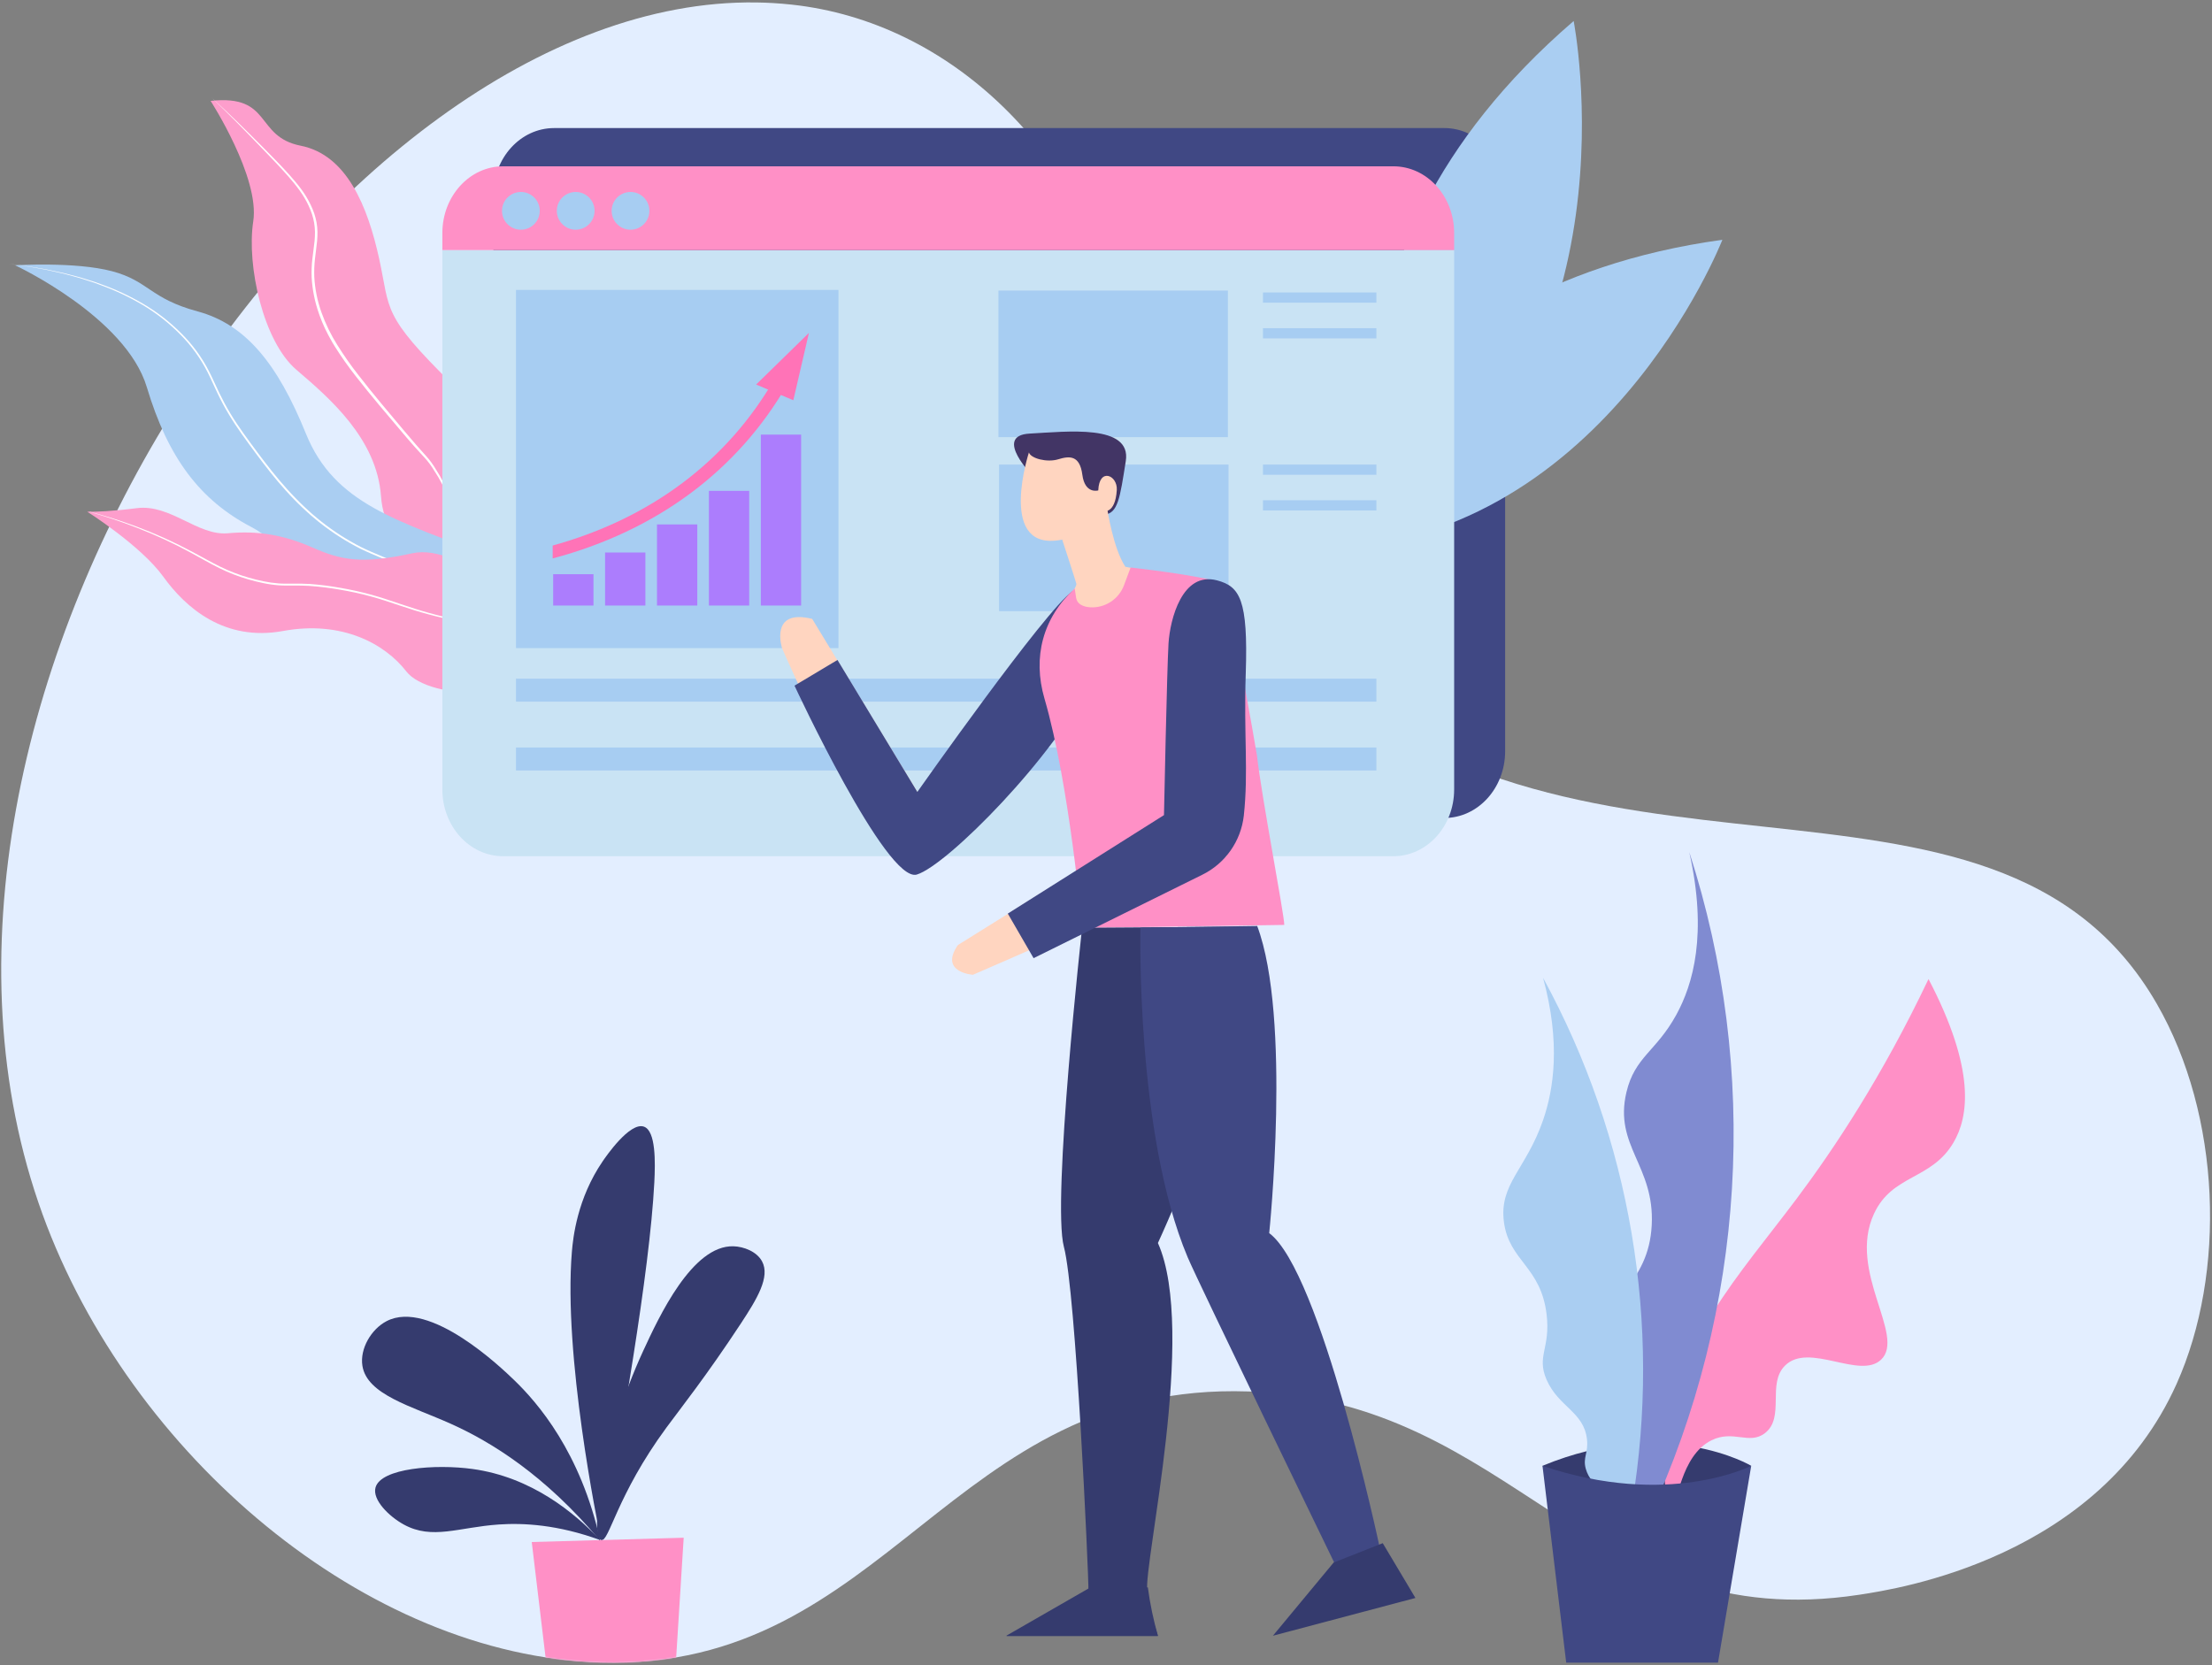
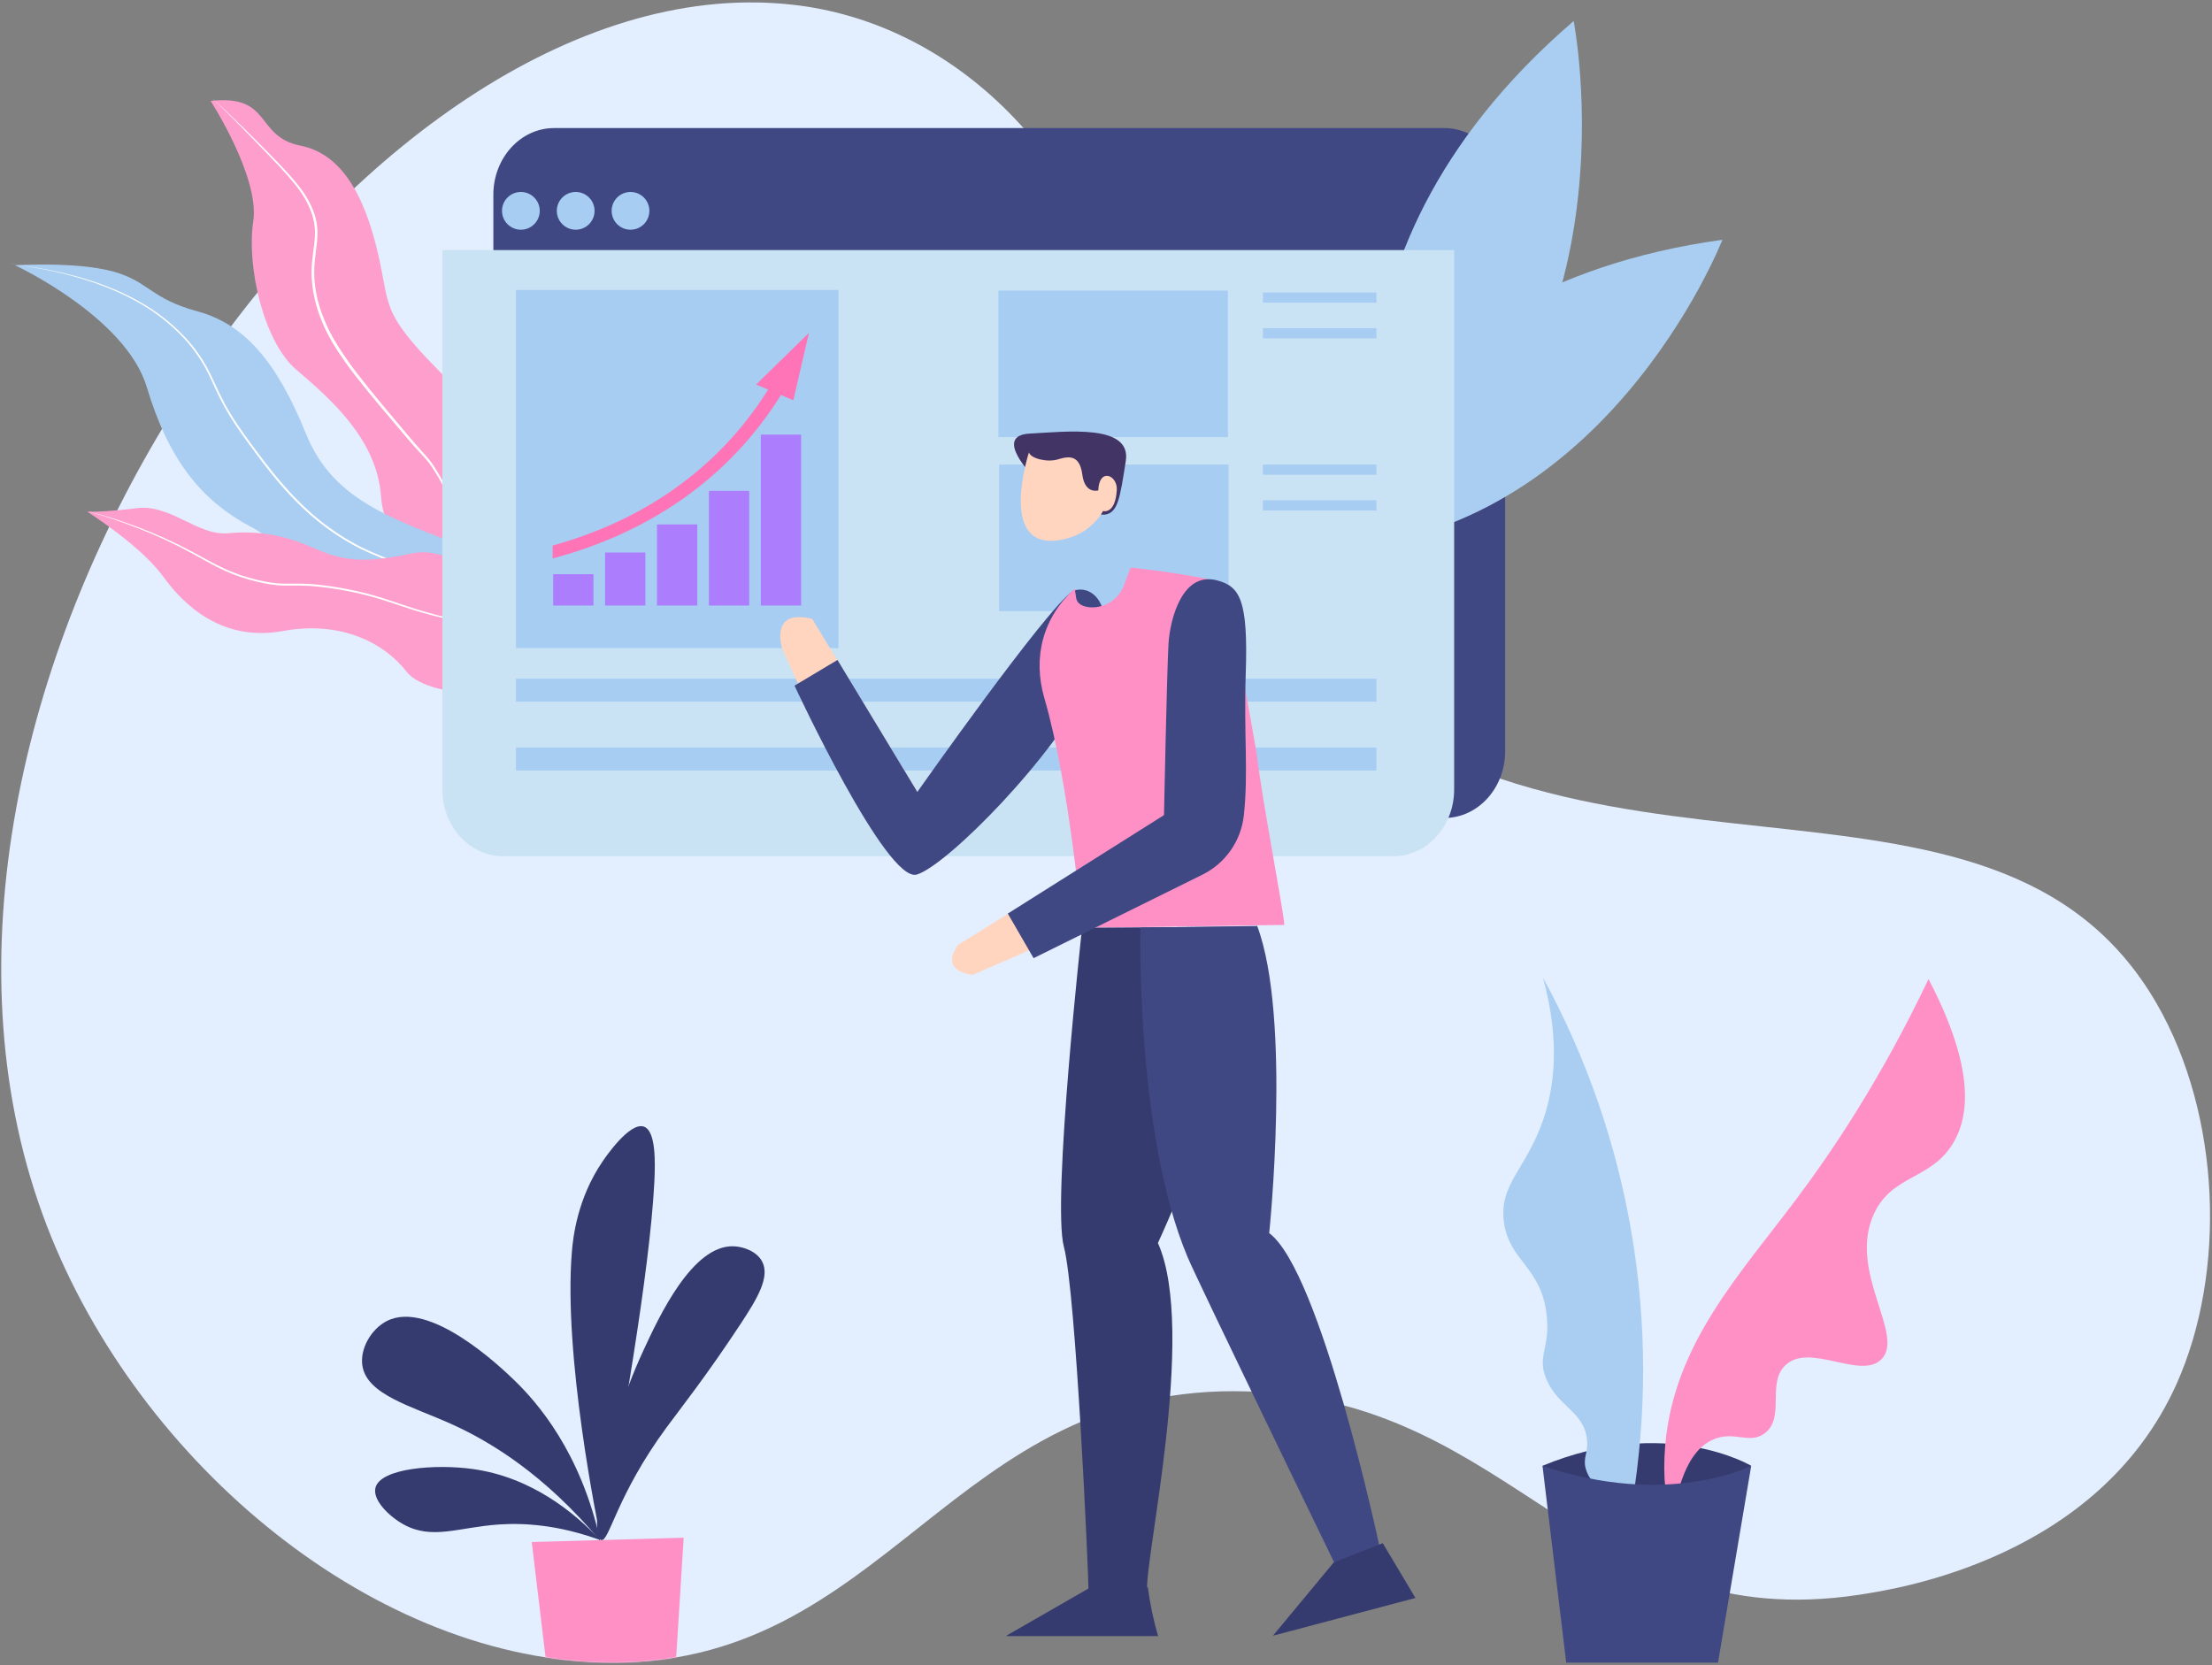
<svg xmlns="http://www.w3.org/2000/svg" xmlns:xlink="http://www.w3.org/1999/xlink" width="1829px" height="1377px" viewBox="0 0 1829 1377" version="1.1">
  <rect x="0" y="0" width="1829" height="1377" fill="#808080" stroke="none" />
  <title>Stats</title>
  <defs>
    <path d="M930.611,270.731 C895.411,124.695 785.826,17.095 653.53,2.812 C642.989,1.675 633.2,1.153 624.23,1.029 C273.371,-3.817 -119.37,581.252 34.254,1003.358 C106.583,1202.087 301.322,1368.277 495.854,1373.784 C733.861,1380.522 783.807,1141.421 1031.202,1149.66 C1252.869,1157.043 1309.891,1352.234 1536.502,1317.753 C1568.17,1312.934 1734.009,1287.701 1798.713,1143.435 C1839.856,1051.703 1835.713,921.646 1782.325,829.035 C1646.643,593.683 1292.271,772.609 1063.974,533.317 C992.48,458.38 952.81,362.817 930.611,270.731 Z" id="path-1" />
  </defs>
  <g id="🏞-Scenes" stroke="none" stroke-width="1" fill="none" fill-rule="evenodd">
    <g id="Marketing" transform="translate(-9242, -511)">
      <g transform="translate(331.707, 105.686)" id="Stats">
        <g transform="translate(8911.129, 405.461)">
          <g id="Background-4" transform="translate(0, 1)" fill="#E3EEFF">
            <path d="M930.775,270.584 C895.575,124.548 785.99,16.948 653.694,2.665 C643.153,1.528 633.364,1.006 624.394,0.882 C273.535,-3.964 -119.206,581.105 34.418,1003.211 C106.747,1201.94 301.486,1368.13 496.018,1373.637 C734.025,1380.375 783.971,1141.274 1031.366,1149.513 C1253.033,1156.896 1310.055,1352.087 1536.666,1317.606 C1568.334,1312.787 1734.173,1287.554 1798.877,1143.288 C1840.02,1051.556 1835.877,921.499 1782.489,828.888 C1646.807,593.536 1292.435,772.462 1064.138,533.17 C992.644,458.233 952.974,362.67 930.775,270.584 Z" id="Path_700" />
          </g>
          <g id="Plant-4" transform="translate(1241.192, 704.434)">
            <g id="Group_390" transform="translate(33.383, 488.823)" fill="#353B6E">
              <path d="M172.587,18.74 C172.587,18.74 101.987,-23.426 0,18.74 L85.313,121.704 L172.587,18.74 Z" id="Path_701" />
            </g>
            <path d="M134.876,490.404 C142.141,406.685 196.493,349.515 243.724,286.437 C274.192,245.747 314.115,186.013 352.571,105.026 C391.971,180.485 385.702,219.098 373.164,240.349 C354.864,271.363 322.623,266.371 307.464,299.185 C285.394,346.954 334.064,400.085 313.347,419.8 C295.773,436.522 253.694,405 233.918,424.7 C218.756,439.8 234.206,467.582 217.248,480.595 C204.314,490.519 191.187,477.538 173.12,486.478 C146.891,499.459 145.62,541.145 139.78,540.411 C135.468,539.873 132.592,516.727 134.876,490.404 Z" id="Path_702" fill="#FF90C6" />
-             <path d="M121.34,550.703 C201.409,377.888 213.337,181.228 154.74,0.003 C170.017,67.988 157.84,109.452 143.962,134.718 C127.313,165.031 109.717,169.308 102.773,198.726 C92.291,243.135 126.263,259.355 123.708,308.555 C121.121,358.37 84.964,367.33 75.381,415.126 C69.658,443.647 73.062,487.708 121.34,550.703 Z" id="Path_703" fill="#808BD1" />
            <path d="M107.419,539.433 C132.225,390.162 106.334,236.884 33.874,104.043 C48.612,158.149 42.625,196.332 33.874,221.716 C19.887,262.284 -2.691,274.593 1.513,306.049 C5.845,338.449 32.102,342.581 36.813,382.536 C40.113,410.548 28.186,416.784 36.813,436.469 C46.667,458.958 67.513,462.869 70.153,485.5 C71.505,497.1 66.542,500.471 69.173,510.015 C73.563,525.933 92.342,534.607 107.419,539.433 Z" id="Path_704" fill="#AACEF2" />
            <path d="M205.97,507.566 C205.97,507.566 137.327,542.866 33.383,507.566 L52.996,670.347 L178.513,670.347 L205.97,507.566 Z" id="Path_705" fill="#404884" />
          </g>
          <g id="Browser-2" transform="translate(407, 105)" fill="#404884">
            <path d="M786.473,0.762 L50.312,0.762 C22.577,0.762 0.093,25.455 0.093,55.915 L0.093,516.124 C0.093,546.585 22.577,571.278 50.312,571.278 L786.473,571.278 C814.208,571.278 836.692,546.585 836.692,516.124 L836.692,55.915 C836.692,25.455 814.208,0.762 786.473,0.762 Z" id="Path_706" />
          </g>
          <g id="Plants-5" transform="translate(1083, 17)" fill="#AACEF2">
            <path d="M340.32,181.138 C340.32,181.138 240.944,436.418 0.193,437.738 C0.188,437.738 46.881,221.673 340.32,181.138 Z" id="Path_707" />
            <path d="M63.644,422.3 C63.644,422.3 -16.629,201.546 217.352,0.226 C217.352,0.226 273.515,285.882 63.644,422.3" id="Path_708" />
          </g>
          <g id="Plants-6" transform="translate(5.997, 80.466)">
            <path d="M380.61,391.076 C380.61,391.076 428.31,297.066 368.248,238.126 C308.186,179.186 316.098,176.194 306.675,133.32 C297.252,90.446 280.116,47.454 241.81,39.887 C203.504,32.32 218.586,-2.756 167.316,2.828 C167.316,2.828 208.171,66.068 202.562,102.477 C196.953,138.886 210.813,201.707 238.193,225.128 C265.573,248.549 304.811,282.092 308.222,329.917 C311.633,377.742 360.153,394.834 380.61,391.076 Z" id="Path_709" fill="#FD9ECC" />
            <path d="M376.98,413.955 C378.525,393.837 376.808,373.601 371.895,354.031 C369.406,344.296 365.995,334.819 361.709,325.731 L360.102,322.331 C359.57,321.196 358.917,320.121 358.331,319.013 L356.531,315.713 L355.631,314.063 C355.331,313.515 354.971,312.997 354.643,312.463 L350.636,306.1 C349.271,304.018 347.789,302.015 346.197,300.1 C344.597,298.2 342.863,296.379 341.156,294.52 C339.449,292.661 337.74,290.797 336.056,288.912 C332.688,285.145 329.417,281.29 326.156,277.448 C319.631,269.759 313.124,262.051 306.637,254.322 C300.18,246.568 293.771,238.766 287.572,230.782 C281.303,222.829 275.458,214.551 270.061,205.982 L268.086,202.728 C267.43,201.641 266.843,200.512 266.219,199.407 C265.613,198.291 264.967,197.197 264.393,196.063 L262.693,192.649 L261.843,190.943 L261.071,189.198 L259.529,185.707 C259.037,184.533 258.606,183.334 258.142,182.149 C257.696,180.957 257.199,179.784 256.831,178.564 C253.427,168.939 251.416,158.878 250.859,148.684 C250.673,143.588 250.874,138.486 251.459,133.421 C251.993,128.37 252.832,123.391 253.291,118.421 C253.526,115.949 253.631,113.466 253.607,110.983 C253.549,108.514 253.315,106.052 252.907,103.616 C252.48,101.181 251.885,98.778 251.124,96.426 C250.331,94.072 249.404,91.765 248.347,89.517 C244.22,80.417 237.894,72.517 231.292,64.96 C224.657,57.401 217.642,50.16 210.648,42.897 C203.654,35.634 196.66,28.368 189.569,21.204 C182.478,14.04 175.278,6.978 167.996,0.004 C175.456,6.791 182.797,13.707 190.019,20.753 C197.244,27.796 204.354,34.946 211.493,42.073 C215.046,45.652 218.577,49.256 222.084,52.885 C225.584,56.517 229.06,60.185 232.432,63.954 C235.804,67.723 239.087,71.584 242.112,75.669 C245.169,79.753 247.819,84.127 250.023,88.728 C251.138,91.032 252.119,93.398 252.961,95.815 C253.779,98.252 254.426,100.744 254.898,103.271 C255.342,105.806 255.596,108.371 255.66,110.944 C255.695,113.504 255.595,116.064 255.36,118.613 C254.909,123.691 254.087,128.67 253.58,133.649 C253.023,138.608 252.844,143.603 253.043,148.589 C253.627,158.564 255.632,168.404 259,177.811 C262.36,187.238 266.755,196.263 272.105,204.721 C277.427,213.239 283.195,221.471 289.385,229.382 C295.527,237.351 301.894,245.159 308.314,252.927 C314.754,260.679 321.229,268.406 327.739,276.109 C330.982,279.97 334.239,283.801 337.558,287.585 C339.211,289.481 340.882,291.361 342.573,293.225 C344.255,295.098 345.973,296.948 347.608,298.925 C349.221,300.905 350.72,302.975 352.098,305.125 L356.082,311.605 C356.407,312.149 356.761,312.677 357.062,313.233 L357.957,314.911 L359.745,318.267 C360.326,319.393 360.971,320.486 361.497,321.639 L363.083,325.094 C367.311,334.304 370.644,343.898 373.035,353.746 C375.384,363.586 376.874,373.612 377.488,383.71 L377.703,387.492 C377.775,388.753 377.774,390.016 377.813,391.278 C377.904,393.801 377.874,396.326 377.848,398.849 C377.734,403.894 377.467,408.934 376.98,413.955 Z" id="Path_710" fill="#FFFFFF" />
            <path d="M479.865,483.699 C479.865,483.699 477.249,410.059 399.386,379.917 C321.523,349.775 269.788,336.353 246.144,278.041 C222.5,219.729 196.082,187.586 156.565,176.902 C117.048,166.218 116.182,151.696 85.765,143.66 C55.348,135.624 5.704,138.781 5.704,138.781 C5.704,138.781 97.154,181.428 114.564,239.558 C131.974,297.688 158.302,332.95 201.153,355.292 C244.004,377.634 276.136,453.441 355.71,456.105 C435.284,458.769 479.865,483.699 479.865,483.699 Z" id="Path_711" fill="#AACEF2" />
            <path d="M483.884,493.53 C478.36,481.692 471.499,470.525 463.434,460.248 C455.355,449.999 445.882,440.93 435.291,433.304 C432.591,431.484 429.941,429.592 427.15,427.917 C424.373,426.223 421.529,424.647 418.618,423.19 C412.76,420.339 406.752,417.81 400.618,415.614 L363.872,402.036 C351.628,397.497 339.387,392.944 327.205,388.223 C321.11,385.876 315.037,383.466 308.986,380.994 C302.941,378.507 296.919,375.949 291.025,373.073 C279.328,367.13 268.248,360.045 257.945,351.922 C256.624,350.95 255.403,349.855 254.134,348.822 L250.362,345.671 L246.709,342.386 C245.49,341.292 244.263,340.206 243.101,339.051 C240.744,336.776 238.366,334.521 236.118,332.139 C234.985,330.957 233.823,329.803 232.718,328.6 L229.405,324.974 C220.605,315.274 212.605,304.896 204.79,294.424 C197.058,283.908 189.19,273.424 182.455,262.174 C179.055,256.574 175.991,250.768 173.148,244.874 C170.305,238.98 167.741,232.966 164.808,227.168 C158.905,215.568 151.211,204.971 142.008,195.768 C132.859,186.494 122.572,178.416 111.392,171.728 C100.188,165.057 88.375,159.469 76.111,155.038 L71.536,153.314 L66.886,151.805 L62.23,150.305 C60.675,149.815 59.137,149.27 57.553,148.876 L48.109,146.313 L45.747,145.678 L43.36,145.141 L38.585,144.069 L33.809,142.997 C33.009,142.822 32.22,142.629 31.42,142.47 L29.012,142.035 L19.378,140.292 C16.178,139.653 12.929,139.292 9.7,138.813 L2.84217094e-14,137.453 L9.713,138.715 C12.947,139.158 16.198,139.491 19.413,140.098 L29.07,141.745 L31.485,142.156 C32.285,142.308 33.085,142.493 33.885,142.656 L38.675,143.681 L43.466,144.707 L45.866,145.22 L48.239,145.832 L57.724,148.306 C59.314,148.685 60.862,149.216 62.424,149.691 L67.105,151.148 L71.784,152.615 L76.391,154.297 C88.735,158.671 100.633,164.216 111.921,170.855 C123.22,177.529 133.628,185.608 142.896,194.898 C152.26,204.135 160.08,214.817 166.057,226.534 C169.029,232.385 171.597,238.395 174.443,244.25 C177.289,250.105 180.326,255.861 183.718,261.417 C190.424,272.575 198.28,283.005 206.032,293.505 C213.85,303.944 221.844,314.26 230.606,323.897 L233.893,327.508 C234.993,328.708 236.146,329.855 237.27,331.032 C239.5,333.405 241.857,335.648 244.194,337.911 C245.346,339.061 246.562,340.141 247.771,341.23 L251.393,344.5 L255.132,347.635 C256.39,348.665 257.6,349.755 258.91,350.721 C269.115,358.797 280.092,365.845 291.682,371.763 C297.519,374.625 303.518,377.186 309.543,379.679 C315.568,382.172 321.636,384.579 327.721,386.932 C339.889,391.654 352.102,396.271 364.321,400.885 L400.991,414.669 C407.143,416.911 413.167,419.487 419.038,422.386 C421.961,423.868 424.817,425.471 427.607,427.196 C430.407,428.902 433.071,430.808 435.762,432.67 C446.316,440.433 455.734,449.634 463.741,460.004 C471.714,470.373 478.472,481.622 483.884,493.53 Z" id="Path_712" fill="#FFFFFF" />
            <path d="M329.227,474.73 C311.302,451.54 275.582,432.29 227.227,441.179 C178.872,450.068 146.815,422.129 128.227,396.327 C109.639,370.525 65.274,342.527 65.274,342.527 C65.274,342.527 65.764,342.551 66.753,342.559 C66.946,342.567 67.153,342.567 67.389,342.567 C72.124,342.599 84.872,342.358 106.268,339.608 C134.068,336.032 156.642,362.645 181.608,360.362 C206.574,358.079 228.02,361.818 251.45,372.121 C274.88,382.424 291.728,386.252 333.85,376.96 C375.972,367.668 434.371,432.185 434.371,432.185 C434.765,434.684 435.038,437.093 435.191,439.41 C435.2,439.48 435.206,439.55 435.207,439.62 C439.467,506.215 347.087,497.845 329.227,474.73 Z" id="Path_713" fill="#FD9ECC" />
            <path d="M435.207,439.62 C422.869,439.37 410.547,438.574 398.29,437.152 C381.335,435.176 364.545,431.974 348.052,427.571 C339.805,425.385 331.652,422.821 323.584,420.088 C315.515,417.372 307.452,414.646 299.253,412.452 C291.053,410.226 282.743,408.452 274.36,407.027 C266.001,405.549 257.571,404.505 249.104,403.9 C244.869,403.659 240.633,403.571 236.389,403.6 C232.145,403.629 227.844,403.713 223.552,403.391 C219.271,403.073 215.018,402.463 210.82,401.566 C208.714,401.148 206.641,400.625 204.558,400.143 L198.369,398.471 C190.142,396.081 182.143,392.964 174.469,389.155 C166.793,385.385 159.438,381.069 151.963,377.001 C137.039,368.822 121.582,361.655 105.697,355.548 C92.94,350.581 79.956,346.251 66.744,342.558 C66.937,342.566 67.144,342.566 67.38,342.566 C80.425,346.006 93.289,350.086 105.97,354.807 C121.954,360.786 137.516,367.838 152.549,375.915 L163.787,382 L169.405,385.022 C171.295,385.995 173.175,386.984 175.08,387.908 C182.691,391.653 190.618,394.716 198.769,397.063 L204.918,398.703 C206.984,399.177 209.041,399.692 211.118,400.093 C215.256,400.966 219.448,401.557 223.666,401.862 C227.866,402.162 232.105,402.071 236.374,402.031 C240.643,401.991 244.926,402.055 249.202,402.297 C257.725,402.929 266.21,404.003 274.622,405.513 C283.03,406.968 291.39,408.776 299.628,411.043 C307.883,413.278 315.969,416.035 324.028,418.775 C332.087,421.515 340.184,424.128 348.383,426.387 C364.789,430.908 381.499,434.247 398.383,436.378 C410.594,437.978 422.865,438.988 435.197,439.408 C435.207,439.478 435.207,439.549 435.207,439.62 Z" id="Path_714" fill="#FFFFFF" />
          </g>
          <g id="Browser-3" transform="translate(363.934, 137.382)">
            <path d="M0.998,515.358 C0.998,545.819 23.483,570.512 51.218,570.512 L787.379,570.512 C815.114,570.512 837.598,545.819 837.598,515.358 L837.598,69.285 L0.998,69.285 L0.998,515.358 Z" id="Path_715" fill="#C9E3F4" />
-             <path d="M787.379,0 L51.218,0 C23.483,0 1,24.693 1,55.153 L1,69.285 L837.6,69.285 L837.6,55.153 C837.6,24.693 815.114,0 787.379,0 Z" id="Path_716" fill="#FF90C6" />
            <g id="Group_393" transform="translate(50.311, 21.222)" fill="#A7CDF2">
              <circle id="Ellipse_45" cx="15.605" cy="15.605" r="15.605" />
              <circle id="Ellipse_46" cx="60.933" cy="15.605" r="15.605" />
              <circle id="Ellipse_47" cx="106.261" cy="15.605" r="15.605" />
            </g>
            <g id="Content-2" transform="translate(61.854, 102.238)">
              <rect id="Rectangle_178" fill="#A7CDF2" x="0" y="0" width="266.662" height="296.174" />
              <rect id="Rectangle_179" fill="#A7CDF2" x="398.939" y="0.527" width="189.72" height="121.21" />
              <rect id="Rectangle_180" fill="#A7CDF2" x="399.466" y="144.398" width="189.72" height="121.21" />
              <g id="Chart-3" transform="translate(30.359, 35.544)">
                <rect id="Rectangle_181" fill="#AC7DFD" x="172.107" y="84.088" width="33.327" height="141.358" />
                <rect id="Rectangle_182" fill="#AC7DFD" x="129.181" y="130.602" width="33.327" height="94.844" />
                <rect id="Rectangle_183" fill="#AC7DFD" x="86.256" y="158.371" width="33.327" height="67.075" />
                <rect id="Rectangle_184" fill="#AC7DFD" x="43.329" y="181.578" width="33.327" height="43.868" />
                <rect id="Rectangle_185" fill="#AC7DFD" x="0.404" y="199.519" width="33.327" height="25.927" />
                <g id="Group_396" fill="#FF73B7">
                  <path d="M183.475,37.951 C144.4,105.883 80.994,153.443 0,175.821 L0,186.483 C85.855,163.688 152.96,113.897 194.068,42.426 L183.475,37.951 Z" id="Path_717" />
                  <g id="Group_395" transform="translate(168.215, 0)">
                    <polygon id="Path_718" points="30.773 55.665 43.668 1.13686838e-13 0 42.682" />
                  </g>
                </g>
              </g>
              <rect id="Rectangle_186" fill="#A7CDF2" x="0" y="321.47" width="711.45" height="18.972" />
              <rect id="Rectangle_187" fill="#A7CDF2" x="617.644" y="2.108" width="93.806" height="8.432" />
              <rect id="Rectangle_188" fill="#A7CDF2" x="617.644" y="31.62" width="93.806" height="8.432" />
              <rect id="Rectangle_189" fill="#A7CDF2" x="617.644" y="144.398" width="93.806" height="8.432" />
              <rect id="Rectangle_190" fill="#A7CDF2" x="617.644" y="173.91" width="93.806" height="8.432" />
              <rect id="Rectangle_191" fill="#A7CDF2" x="0" y="378.386" width="711.45" height="18.972" />
            </g>
          </g>
          <g id="Person-6" transform="translate(644.298, 355.725)">
            <path d="M209.475,38.378 C209.475,38.378 175.404,4.307 206.23,2.684 C237.056,1.061 290.594,-5.428 285.73,25.398 C280.866,56.224 279.24,68.663 267.884,69.744 C256.528,70.825 209.475,38.378 209.475,38.378 Z" id="Path_719" fill="#423565" />
            <g id="Group_400" transform="translate(0, 18.262)">
              <path d="M113.365,280.761 L26.441,137.673 C-9.238,128.79 1.523,161.911 1.523,161.911 C1.523,161.911 82.478,348.692 112.113,347.411 C140.949,346.161 113.365,280.761 113.365,280.761 Z" id="Path_720" fill="#FFD5C0" />
              <path d="M241.744,114.696 C219.177,130.316 113.366,280.759 113.366,280.759 L47.336,171.621 L11.809,192.866 C11.809,192.866 87.874,356.571 112.949,349.074 C138.024,341.577 228.583,249.874 256.165,189.891 C283.747,129.908 259.204,107.567 241.744,114.696 Z" id="Path_721" fill="#404884" />
              <g id="Group_399" transform="translate(198.921, 0)" fill="#FFD5C0">
                <path d="M6.722,0 C6.722,0 -18.384,77.233 28.443,72.938 C57.464,70.275 67.974,48.447 67.974,48.447 C67.974,48.447 78.122,51.642 79.369,31.056 C80.109,18.824 64.769,12.245 64.057,31.411 C64.057,31.411 53.018,34.783 50.882,18.456 C48.746,2.129 40.2,2.839 30.941,5.678 C21.682,8.517 8.146,4.97 6.722,0 Z" id="Path_722" />
-                 <path d="M71.351,45.963 C71.351,45.963 76.337,79.503 86.484,94.588 C86.484,94.588 105.598,98.068 115.044,100.808 C126.537,104.14 68.325,202.663 50.164,174.269 C32.003,145.875 37.668,121.906 37.668,121.906 C37.668,121.906 46.621,111.354 45.909,108.515 C45.197,105.676 33.068,68.501 33.068,68.501 C33.068,68.501 32.716,31.589 71.351,45.963 Z" id="Path_723" />
              </g>
              <path d="M289.728,95.184 C289.728,95.184 346.41,101.37 366.128,108.094 C369.461,109.23 393.81,247.166 394.197,250.666 C397.943,284.555 416.859,382.516 416.772,390.729 L249.609,393.229 C249.609,393.229 239.349,275.175 218.473,203.489 C208.507,169.273 217.173,136.634 243.495,112.525 L243.495,112.525 L244.705,120.419 C245.453,125.297 250.298,127.659 256.28,128.08 C268.67,128.798 280.065,121.307 284.318,109.647 L289.728,95.184 Z" id="Path_724" fill="#FF90C6" />
              <path d="M303.517,941.628 C303.668,942.593 303.817,943.559 303.968,944.493 C305.779,956.148 308.563,967.632 312.292,978.822 L186.919,978.822 L255.035,945.212 C255.035,945.012 255.035,944.772 255.021,944.494 C254.771,923.188 244.465,694.062 234.561,656.987 C224.531,619.44 249.606,393.082 249.606,393.082 L383.969,392.192 C399.215,466.75 312.293,653.769 312.293,653.769 C344.891,726.717 300.169,919.464 303.517,941.628 Z" id="Path_725" fill="#353B6E" />
              <path d="M318.611,300.251 L146.911,407.357 C131.13,430.093 159.34,431.968 159.34,431.968 C159.34,431.968 342.552,353.02 366.625,335.744 C387.517,320.747 318.611,300.251 318.611,300.251 Z" id="Path_726" fill="#FFD5C0" />
              <path d="M422.176,968.828 L458.712,919.349 C458.691,919.298 458.667,919.249 458.641,919.201 C455.454,912.632 345.56,686.101 336.924,665.636 C293.791,563.52 297.851,392.974 297.851,392.974 L394.388,391.615 C422.855,467.372 404.317,645.593 404.317,645.593 C446.942,677.176 495.248,903.557 495.248,903.557 L495.694,904.337 L517.575,942.509 L422.176,968.828 Z" id="Path_727" fill="#404884" />
              <path d="M361.188,105.805 C379.995,110.805 386.961,121.605 384.924,182.68 C383.194,234.538 387.268,263.58 383.316,300.362 C380.946,321.493 367.948,339.951 348.851,349.302 L209.486,418.22 L188.172,381.356 L317.307,299.921 C317.307,299.921 319.807,177.954 321.059,157.96 C322.311,137.966 332.408,98.156 361.188,105.805 Z" id="Path_728" fill="#404884" />
              <polygon id="Path_729" fill="#353B6E" points="407.371 978.544 457.581 918.013 457.581 918.013 498.191 901.99 525.222 947.303" />
              <path d="M186.919,978.54 L255.035,939.388 C255.035,939.151 255.035,938.876 255.021,938.551 L303.968,938.551 C305.764,952.066 308.546,965.431 312.292,978.54 L186.919,978.54 Z" id="Path_730" fill="#353B6E" />
            </g>
          </g>
          <g id="Group_403-Clipped" transform="translate(0.164, 0.853)">
            <mask id="mask-2" fill="white">
              <use xlink:href="#path-1" />
            </mask>
            <g id="Path_736" />
            <g id="Group_403" mask="url(#mask-2)">
              <g transform="translate(298, 930)" id="Plant-6">
                <g transform="translate(0.328, 0.283)">
                  <path d="M197.744,342.992 C194.607,327.919 166.394,189.892 173.538,103.836 C174.498,92.273 177.904,59.872 199.038,28.983 C201.533,25.336 221.423,-3.732 233.115,0.402 C242.974,3.886 242.58,29.409 241.691,46.673 C237.861,121.129 213.703,257.981 197.744,342.992 Z" id="Path_731" fill="#353B6E" />
                  <path d="M197.723,342.263 C188.271,339.484 198.223,259.935 232.544,185.746 C245.506,157.727 273,98.302 307.144,99.328 C315.612,99.583 326.327,103.613 330.752,111.743 C337.777,124.649 326.398,143.192 313.308,163.111 C284.923,206.311 262.952,233.972 251.784,249.159 C210.309,305.563 204.341,344.21 197.723,342.263 Z" id="Path_732" fill="#353B6E" />
                  <path d="M197.018,343.012 C180.918,269.625 145.039,228.5 125.661,209.847 C115.711,200.27 55.975,142.769 20.355,161.223 C7.594,167.835 -1.891,184.101 0.322,198.13 C4.107,222.121 40.822,231.458 73.634,246.205 C106.4,260.932 151.031,288.14 197.018,343.012 Z" id="Path_733" fill="#353B6E" />
                  <path d="M196.997,342.286 C175.71,319.595 140.097,290.216 91.404,283.496 C60.616,279.245 15.513,282.796 11.165,298.846 C8.425,308.96 22.239,322.687 34.56,329.436 C58.12,342.342 79.784,331.688 113.052,329.397 C133.373,327.998 161.839,329.455 196.997,342.286 Z" id="Path_734" fill="#353B6E" />
                  <polygon id="Path_735" fill="#FF90C6" points="265.984 340.335 140.35 343.888 159.379 502.788 255.965 500.057" />
                </g>
              </g>
            </g>
          </g>
        </g>
      </g>
    </g>
  </g>
</svg>